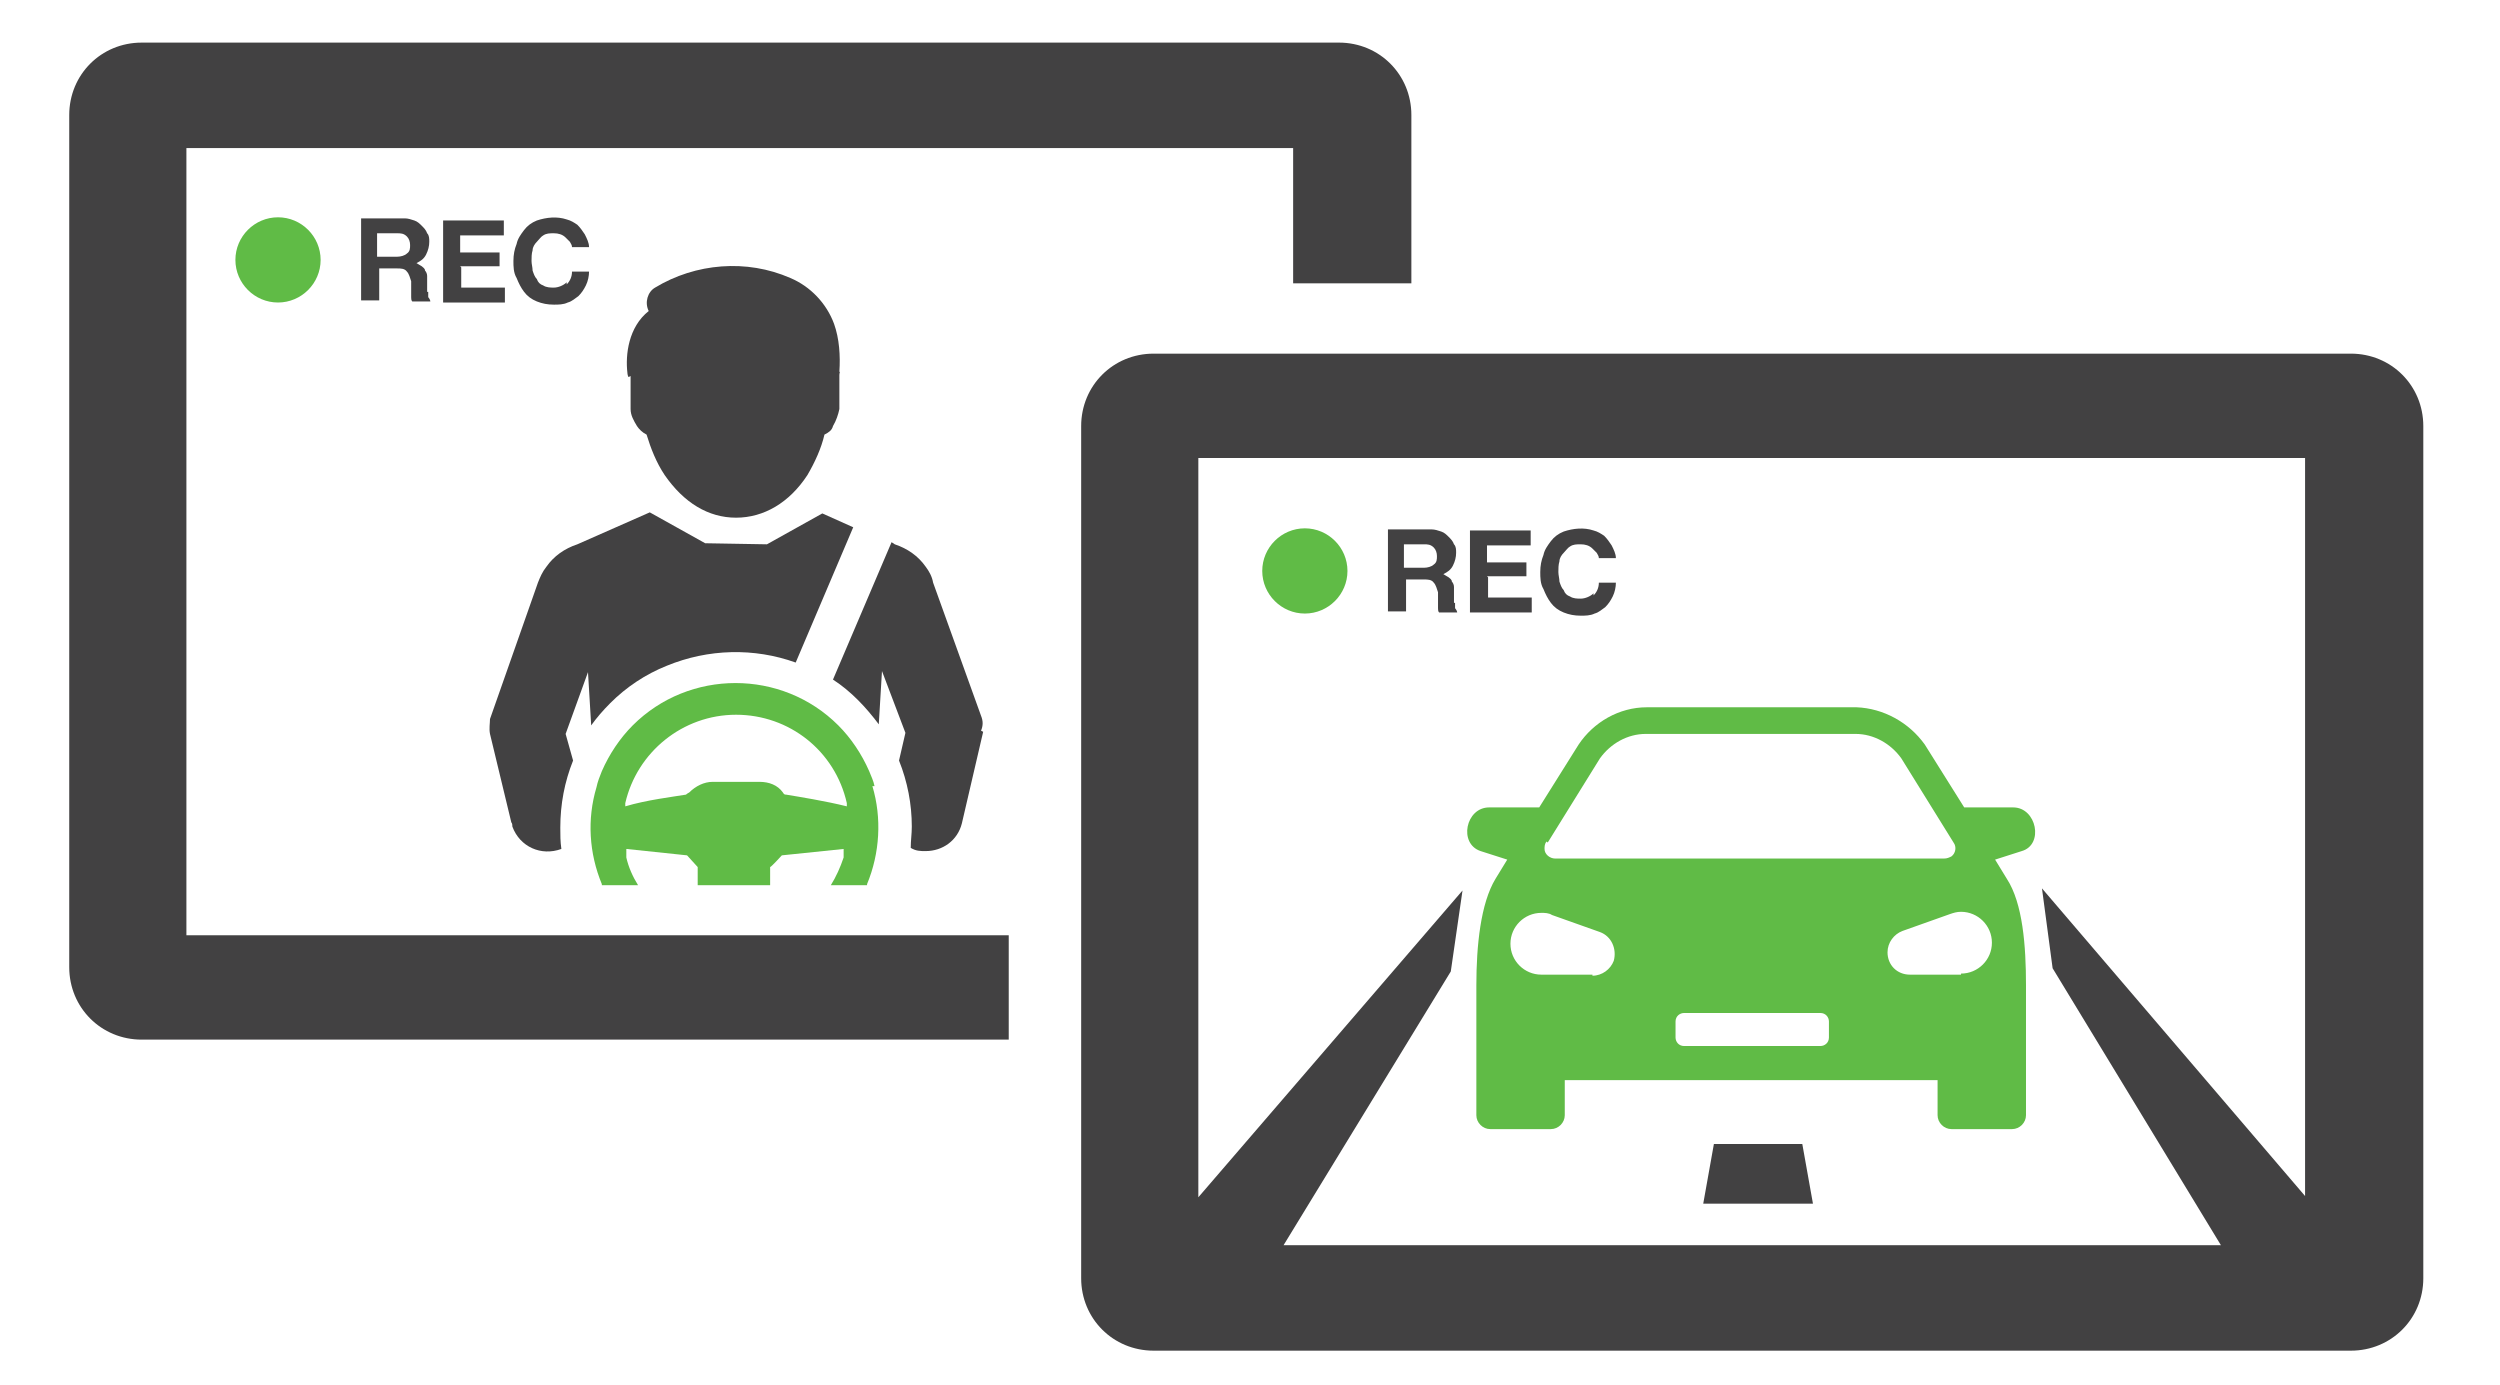
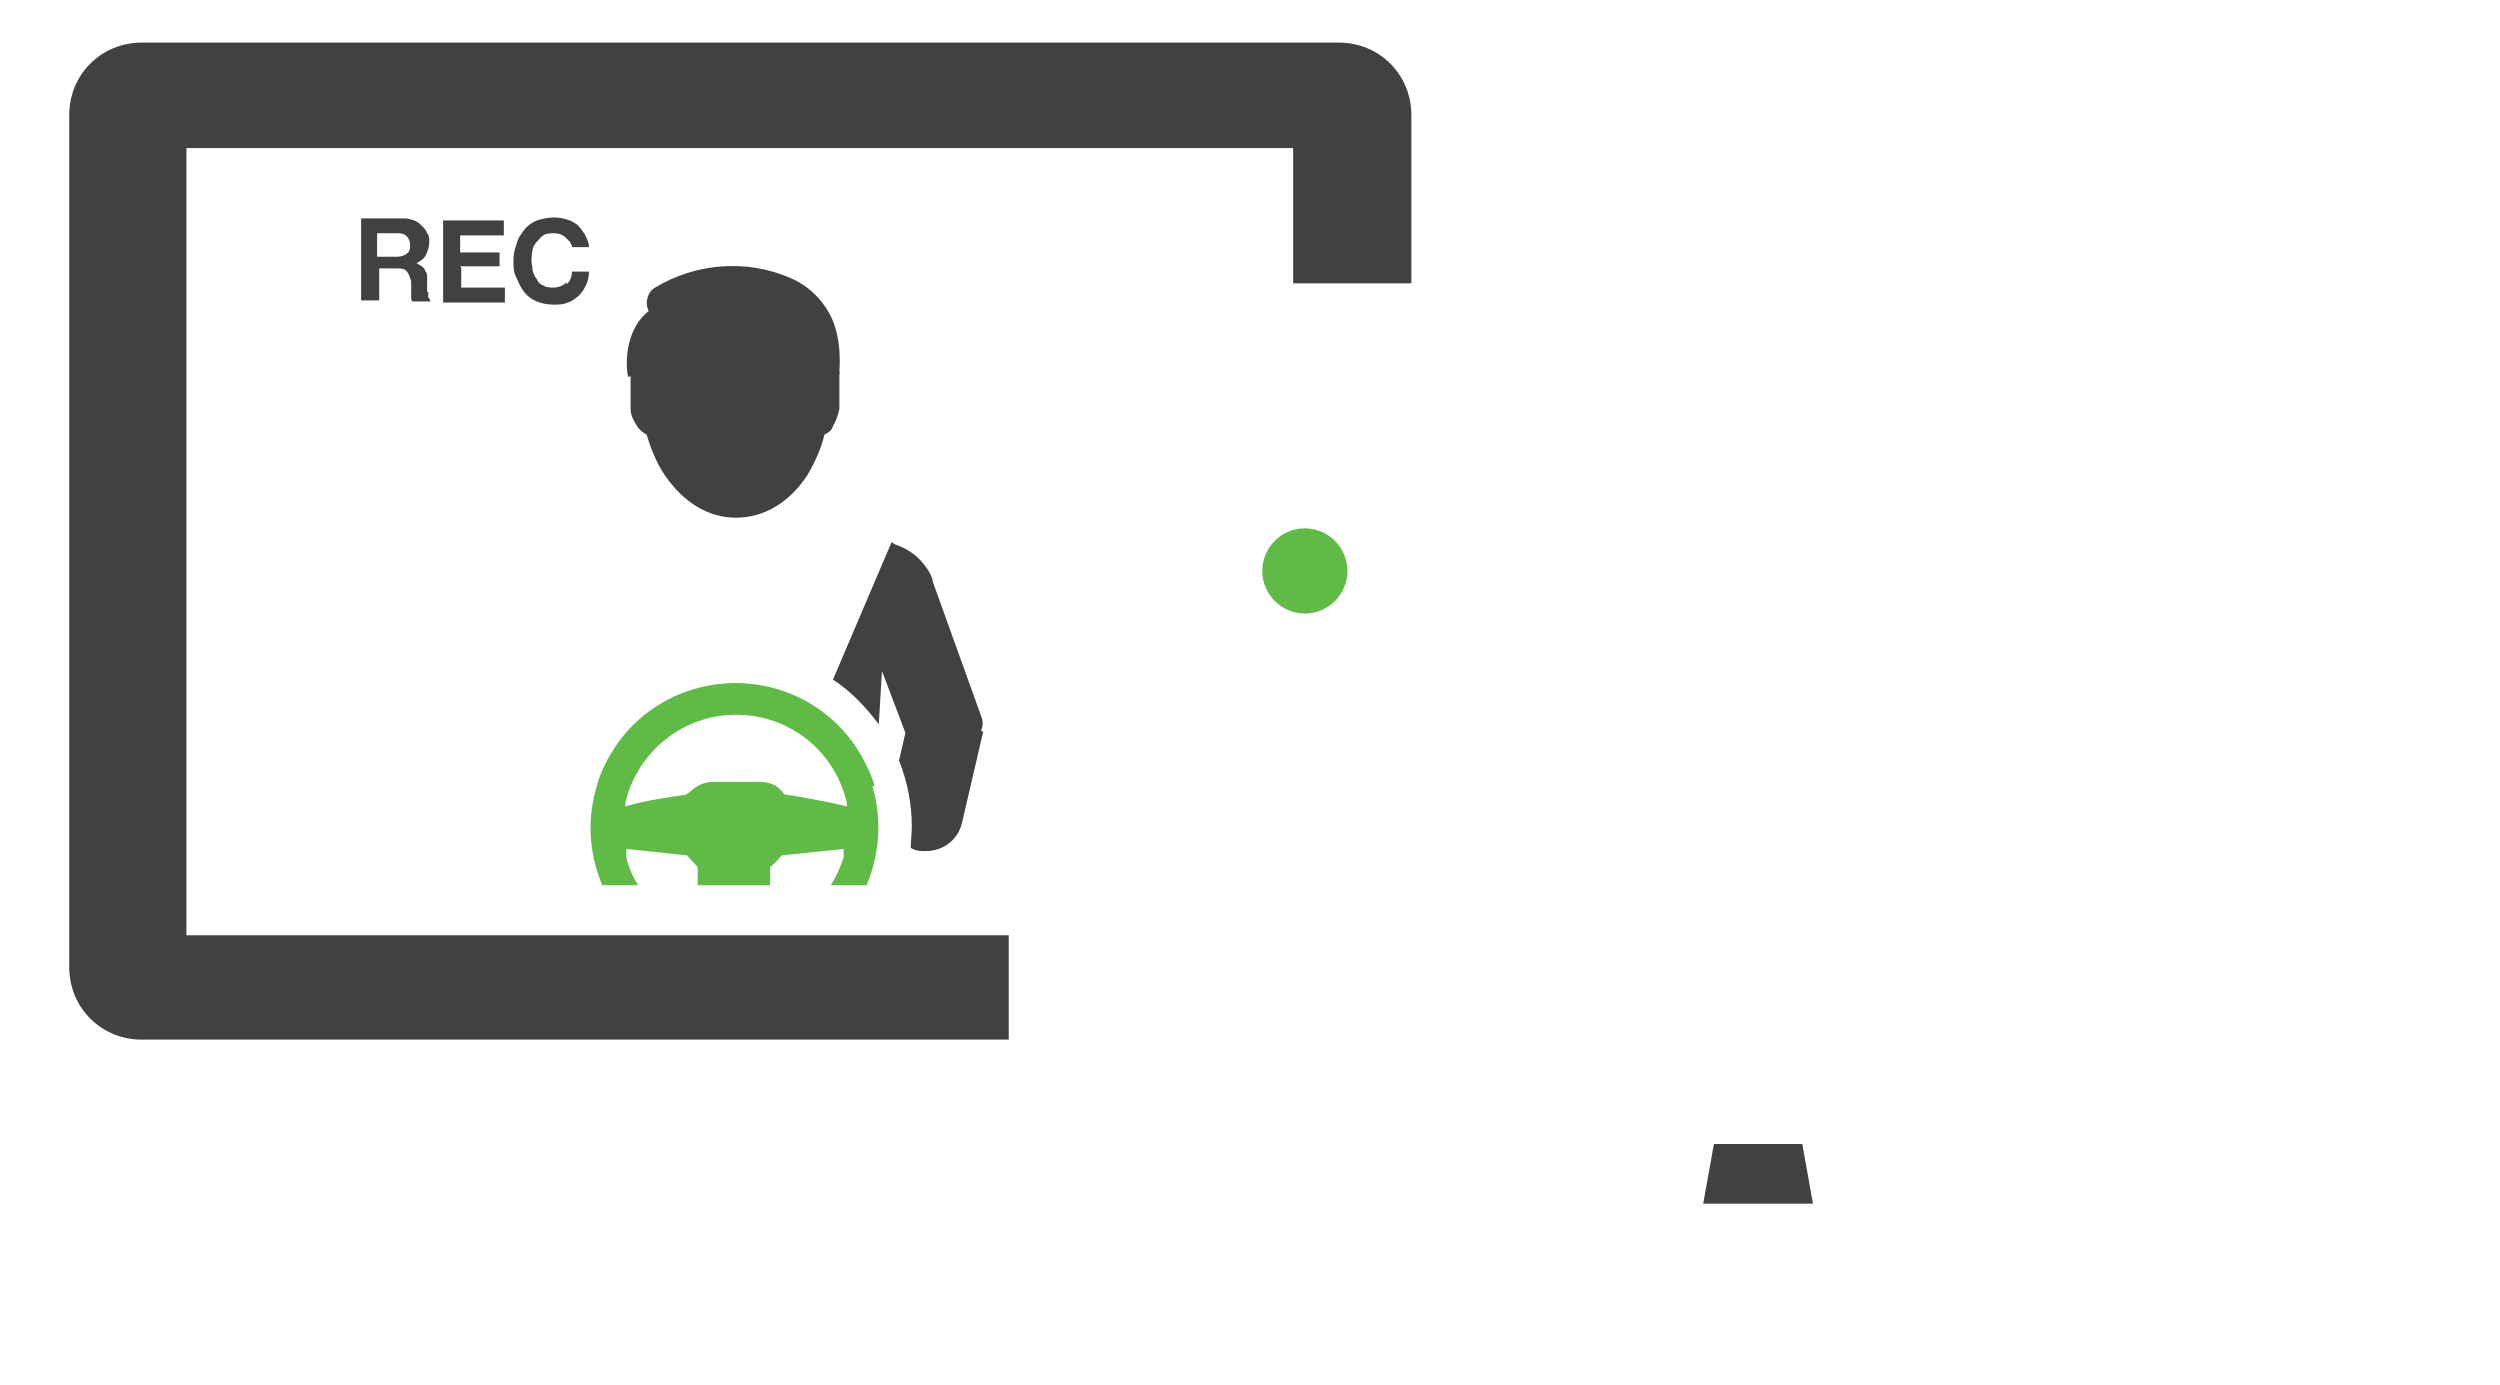
<svg xmlns="http://www.w3.org/2000/svg" id="Layer_1" version="1.1" viewBox="0 0 234.7 130">
  <defs>
    <style>
      .st0 {
        fill: none;
      }

      .st1 {
        fill-rule: evenodd;
      }

      .st1, .st2 {
        fill: #60bb46;
      }

      .st3 {
        fill: #424142;
      }

      .st4 {
        clip-path: url(#clippath);
      }
    </style>
    <clipPath id="clippath">
      <rect class="st0" x="6.5" y="4" width="221" height="122.8" />
    </clipPath>
  </defs>
  <g id="Group_1632">
    <g class="st4">
      <g id="Group_1631">
        <path id="Path_9045" class="st3" d="M53.2,26.5c-.3.3-.8.5-1.2.5-.3,0-.7,0-1-.2-.3-.1-.5-.3-.6-.6-.2-.2-.3-.5-.4-.8,0-.3-.1-.6-.1-.9,0-.3,0-.7.1-1,0-.3.2-.6.4-.8.2-.2.4-.5.6-.6.3-.2.6-.2,1-.2.4,0,.8.1,1.1.4.1.1.3.3.4.4.1.2.2.3.2.5h1.6c0-.4-.2-.8-.4-1.2-.2-.3-.4-.6-.7-.9-.3-.2-.6-.4-1-.5-.9-.3-1.9-.2-2.8.1-.5.2-.9.5-1.2.9-.3.4-.6.8-.7,1.3-.2.5-.3,1-.3,1.6,0,.5,0,1.1.3,1.6.2.5.4.9.7,1.3.3.4.7.7,1.2.9.5.2,1,.3,1.6.3.4,0,.9,0,1.3-.2.4-.1.7-.4,1-.6.3-.3.5-.6.7-1,.2-.4.3-.9.3-1.3h-1.6c0,.5-.2.9-.5,1.2M40.1,27.4c0-.2,0-.3,0-.5s0-.3,0-.4c0-.2,0-.4,0-.6,0-.2-.1-.4-.2-.5,0-.2-.2-.3-.3-.4-.2-.1-.3-.2-.5-.3h0c.4-.2.7-.4.9-.8.2-.4.3-.8.3-1.2,0-.3,0-.6-.2-.8-.1-.3-.3-.5-.5-.7-.2-.2-.4-.4-.7-.5-.3-.1-.6-.2-.9-.2h-4.1v7.7h1.7v-3h1.7c.3,0,.7,0,.9.3.2.2.3.6.4.9,0,.2,0,.3,0,.5s0,.3,0,.5,0,.3,0,.5c0,.1,0,.3.1.4h1.7c0-.1-.1-.3-.2-.4,0-.2,0-.3,0-.5M38.2,23.8c-.2.2-.6.3-.9.3h-1.9v-2.2h1.9c.3,0,.6,0,.9.3.2.2.3.5.3.8,0,.3,0,.6-.3.8M43.2,25h3.7v-1.3h-3.7v-1.6h4.1v-1.4h-5.7v7.7h5.8v-1.4h-4.1v-1.9Z" />
-         <path id="Path_9046" class="st2" d="M30.1,24.4c0,2.2-1.8,4-4,4-2.2,0-4-1.8-4-4,0-2.2,1.8-4,4-4,2.2,0,4,1.8,4,4,0,0,0,0,0,0" />
        <path id="Path_9047" class="st3" d="M59.2,35.3v2.2c0,.3,0,.6,0,.9,0,.6.3,1.1.6,1.6.2.3.5.6.9.8.4,1.3.9,2.6,1.7,3.8,1.8,2.6,4.1,4,6.7,4s5-1.4,6.7-4c.7-1.2,1.3-2.5,1.6-3.8.4-.2.7-.4.8-.8.3-.5.5-1.1.6-1.6,0-.3,0-.6,0-.9v-2.3c0-.2.1-.3,0-.3.1-1.5,0-3.1-.5-4.5-.7-1.9-2.2-3.5-4.1-4.3-4.1-1.8-8.9-1.4-12.7.9-.7.4-1,1.4-.6,2.2-1.9,1.5-2.2,4.1-2,5.8,0,0,0,.2.1.4" />
-         <path id="Path_9048" class="st3" d="M72,51.1l5.2-2.9,2.9,1.3-5.4,12.7c-3.9-1.4-8.2-1.3-12.1.3-2,.8-3.8,2-5.3,3.5-.7.7-1.3,1.4-1.8,2.1l-.3-5-2.1,5.8.7,2.5c-.8,2-1.2,4.1-1.2,6.3,0,.7,0,1.3.1,2-1.9.7-3.9-.2-4.6-2.1,0-.1,0-.3-.1-.4l-2-8.3c-.1-.5,0-1,0-1.4l4.5-12.8c.2-.5.4-1,.8-1.5.7-1,1.7-1.7,2.9-2.1l6.8-3,5.2,2.9" />
        <path id="Path_9049" class="st3" d="M92.3,68.7l-2,8.6c-.4,1.6-1.8,2.6-3.4,2.6-.5,0-.9,0-1.4-.3,0-.7.1-1.3.1-2,0-2.1-.4-4.2-1.2-6.2l.6-2.6-2.2-5.8-.3,5c-1.2-1.6-2.6-3.1-4.3-4.2l5.5-12.9.3.2c1.2.4,2.2,1.1,2.9,2.1.3.4.6.9.7,1.5l4.5,12.5c.2.5.2.9,0,1.4" />
        <path id="Path_9050" class="st2" d="M82.1,73.8c-.1-.5-.3-.9-.5-1.4-.7-1.6-1.7-3.1-2.9-4.3-5.3-5.3-14-5.3-19.3,0h0c-1.2,1.2-2.2,2.7-2.9,4.3-.2.5-.4,1-.5,1.5-.9,3-.7,6.2.5,9.1,0,0,0,0,0,.1h3.4c-.5-.8-.9-1.7-1.1-2.6v-.8s5.7.6,5.7.6l1,1.1v1.7h6.8v-1.7c.1,0,1.1-1.1,1.1-1.1l5.8-.6v.8c-.3.9-.7,1.8-1.2,2.6h3.4s0,0,0-.1c1.2-2.9,1.4-6.2.5-9.2M69.1,67.1c5,0,9.3,3.4,10.4,8.3v.3c-2-.5-4.5-.9-5.7-1.1-.1,0-.2,0-.3-.2-.5-.7-1.3-1-2.2-1h-4.4c-.8,0-1.6.4-2.2,1,0,0-.2.1-.3.2-1.2.2-3.7.5-5.7,1.1v-.3c1.1-4.8,5.4-8.3,10.4-8.3" />
        <path id="Path_9051" class="st3" d="M94.7,87.8H17.5s0-73.9,0-73.9h103.9v12.7h11.1v-15.8c0-3.8-3-6.8-6.8-6.8H13.3c-3.8,0-6.8,3-6.8,6.8v80c0,3.8,3,6.8,6.8,6.8h81.4v-9.8Z" />
-         <path id="Path_9052" class="st3" d="M149.6,55.7c-.3.3-.8.5-1.2.5-.3,0-.7,0-1-.2-.3-.1-.5-.3-.6-.6-.2-.2-.3-.5-.4-.8,0-.3-.1-.6-.1-.9,0-.3,0-.7.1-1,0-.3.2-.6.4-.8.2-.2.4-.5.6-.6.3-.2.6-.2,1-.2.4,0,.8.1,1.1.4.1.1.3.3.4.4.1.2.2.3.2.5h1.6c0-.4-.2-.8-.4-1.2-.2-.3-.4-.6-.7-.9-.3-.2-.6-.4-1-.5-.9-.3-1.9-.2-2.8.1-.5.2-.9.5-1.2.9-.3.4-.6.8-.7,1.3-.2.5-.3,1-.3,1.6,0,.5,0,1.1.3,1.6.2.5.4.9.7,1.3.3.4.7.7,1.2.9.5.2,1,.3,1.6.3.4,0,.9,0,1.3-.2.4-.1.7-.4,1-.6.3-.3.5-.6.7-1,.2-.4.3-.9.3-1.3h-1.6c0,.5-.2.9-.5,1.2M136.5,56.6c0-.2,0-.3,0-.5s0-.3,0-.4c0-.2,0-.4,0-.6,0-.2-.1-.4-.2-.5,0-.2-.2-.3-.3-.4-.2-.1-.3-.2-.5-.3h0c.4-.2.7-.4.9-.8.2-.4.3-.8.3-1.2,0-.3,0-.6-.2-.8-.1-.3-.3-.5-.5-.7-.2-.2-.4-.4-.7-.5-.3-.1-.6-.2-.9-.2h-4.1v7.7h1.7v-3h1.7c.3,0,.7,0,.9.3.2.2.3.6.4.9,0,.2,0,.3,0,.5s0,.3,0,.5,0,.3,0,.5c0,.1,0,.3.1.4h1.7c0-.1-.1-.3-.2-.4,0-.2,0-.3,0-.5M134.6,53c-.2.2-.6.3-.9.3h-1.9v-2.2h1.9c.3,0,.6,0,.9.3.2.2.3.5.3.8,0,.3,0,.6-.3.8M139.6,54.1h3.7v-1.3h-3.7v-1.6h4.1v-1.4h-5.7v7.7h5.8v-1.4h-4.1v-1.9Z" />
        <path id="Path_9053" class="st2" d="M126.5,53.6c0,2.2-1.8,4-4,4-2.2,0-4-1.8-4-4,0-2.2,1.8-4,4-4,2.2,0,4,1.8,4,4h0" />
        <path id="Path_9054" class="st3" d="M169.1,107.4h-8.2l-1,5.6h10.3l-1-5.6Z" />
-         <path id="Path_9055" class="st3" d="M147,33.2h-38.7c-3.8,0-6.8,3-6.8,6.8v80c0,3.8,3,6.8,6.8,6.8h112.4c3.8,0,6.8-3,6.8-6.8V40c0-3.8-3-6.8-6.8-6.8h-73.7ZM216.5,112.4l-24.8-29,1,7.5,15.8,26h-88l15.7-25.7,1.1-7.6-24.8,28.8V43h103.9v69.4Z" />
-         <path id="Path_9056" class="st1" d="M189.1,75.8h-4.7l-3.7-5.9c-1.5-2.1-3.9-3.4-6.4-3.5h-19.7c-2.6,0-5,1.4-6.4,3.5l-3.7,5.9h-4.7c-2.2,0-2.9,3.4-.8,4.1l2.5.8-1.1,1.8c-1.4,2.3-1.8,6.3-1.8,10v12.2c0,.7.6,1.3,1.3,1.3h5.7c.7,0,1.3-.6,1.3-1.3v-3.3h35v3.3c0,.7.6,1.3,1.3,1.3h5.7c.7,0,1.3-.6,1.3-1.3v-12.2c0-3.7-.3-7.7-1.8-10l-1.1-1.8,2.5-.8c2.1-.6,1.4-4.1-.8-4.1M145.3,79.1l4.9-7.9c1-1.4,2.6-2.3,4.3-2.3h19.7c1.7,0,3.3.9,4.3,2.3l4.9,7.9c.3.4.2,1-.2,1.3-.2.1-.4.2-.7.2h-36.5c-.5,0-1-.4-1-.9,0-.2,0-.5.2-.7M149.5,91.5h-4.8c-1.6,0-2.9-1.3-2.9-2.9s1.3-2.9,2.9-2.9c.3,0,.7,0,1,.2l4.5,1.6c1.1.4,1.6,1.6,1.3,2.7-.3.8-1.1,1.4-2,1.4M171.7,97.4c0,.5-.4.8-.8.8h-12.8c-.5,0-.8-.4-.8-.8v-1.5c0-.5.4-.8.8-.8h12.8c.5,0,.8.4.8.8v1.5ZM184.1,91.5h-4.8c-1.2,0-2.1-.9-2.1-2.1,0-.9.6-1.7,1.4-2l4.5-1.6c.3-.1.6-.2,1-.2,1.6,0,2.9,1.3,2.9,2.9s-1.3,2.9-2.9,2.9" />
      </g>
    </g>
  </g>
</svg>